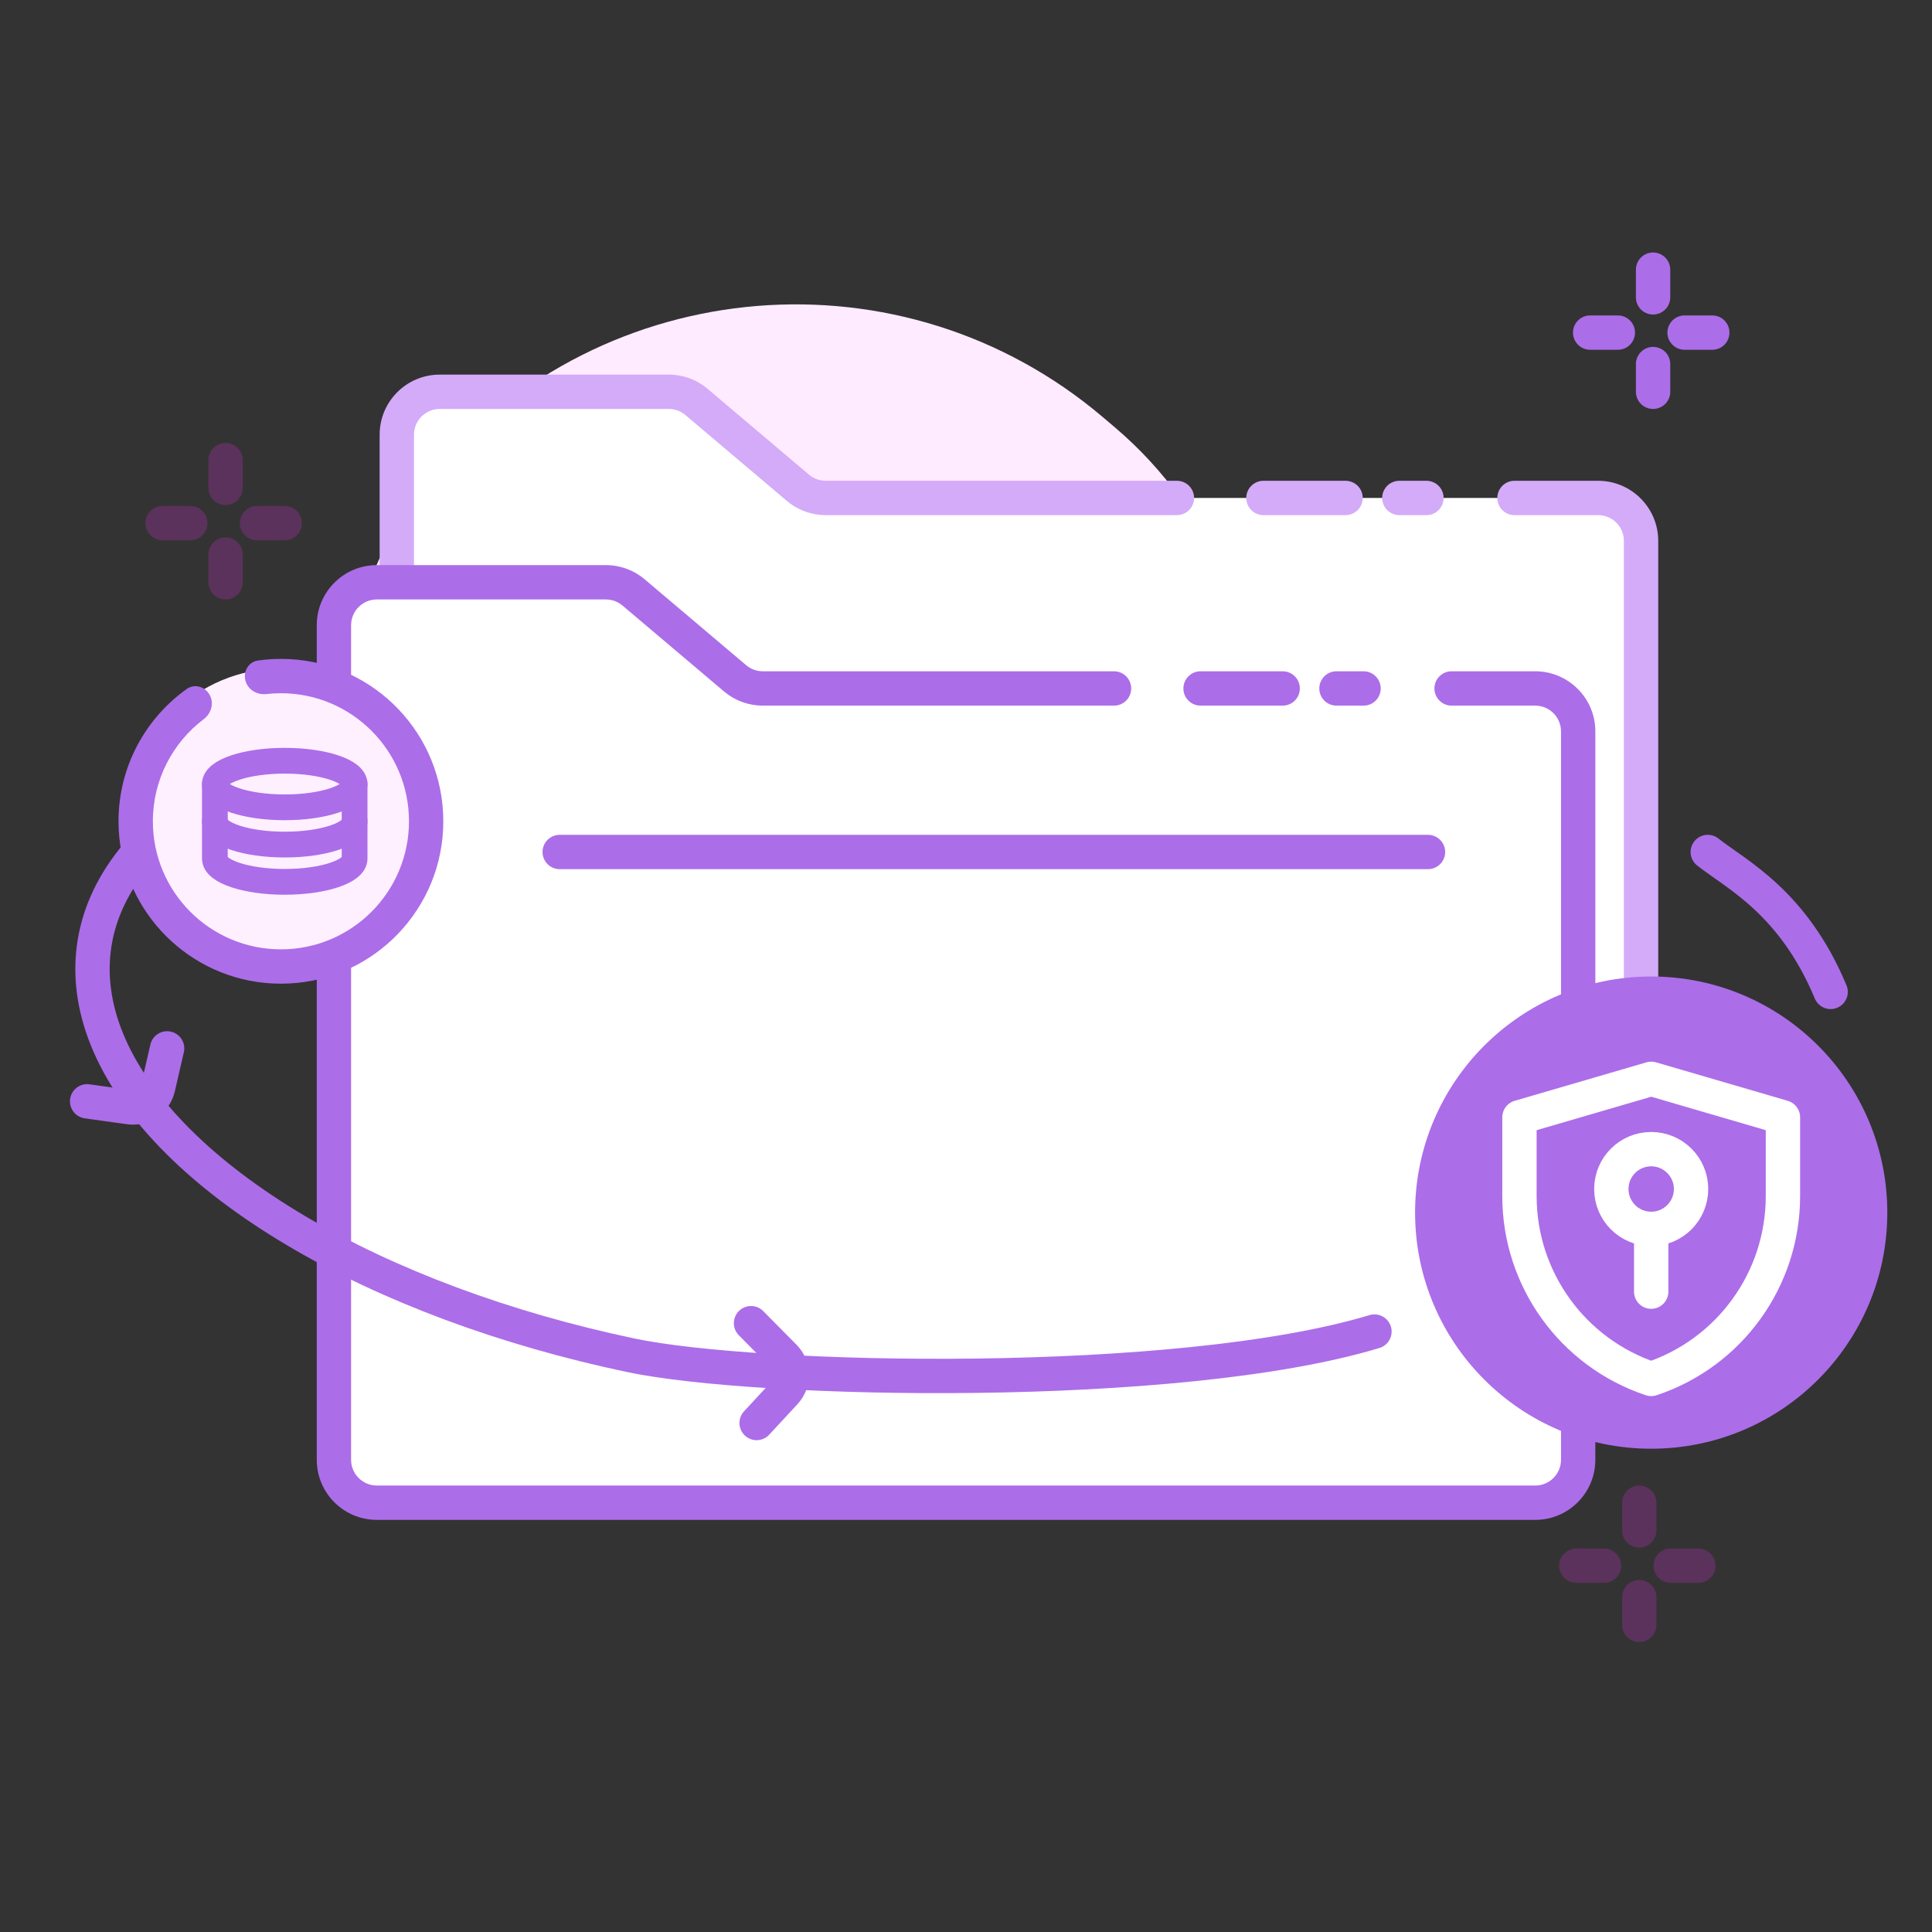
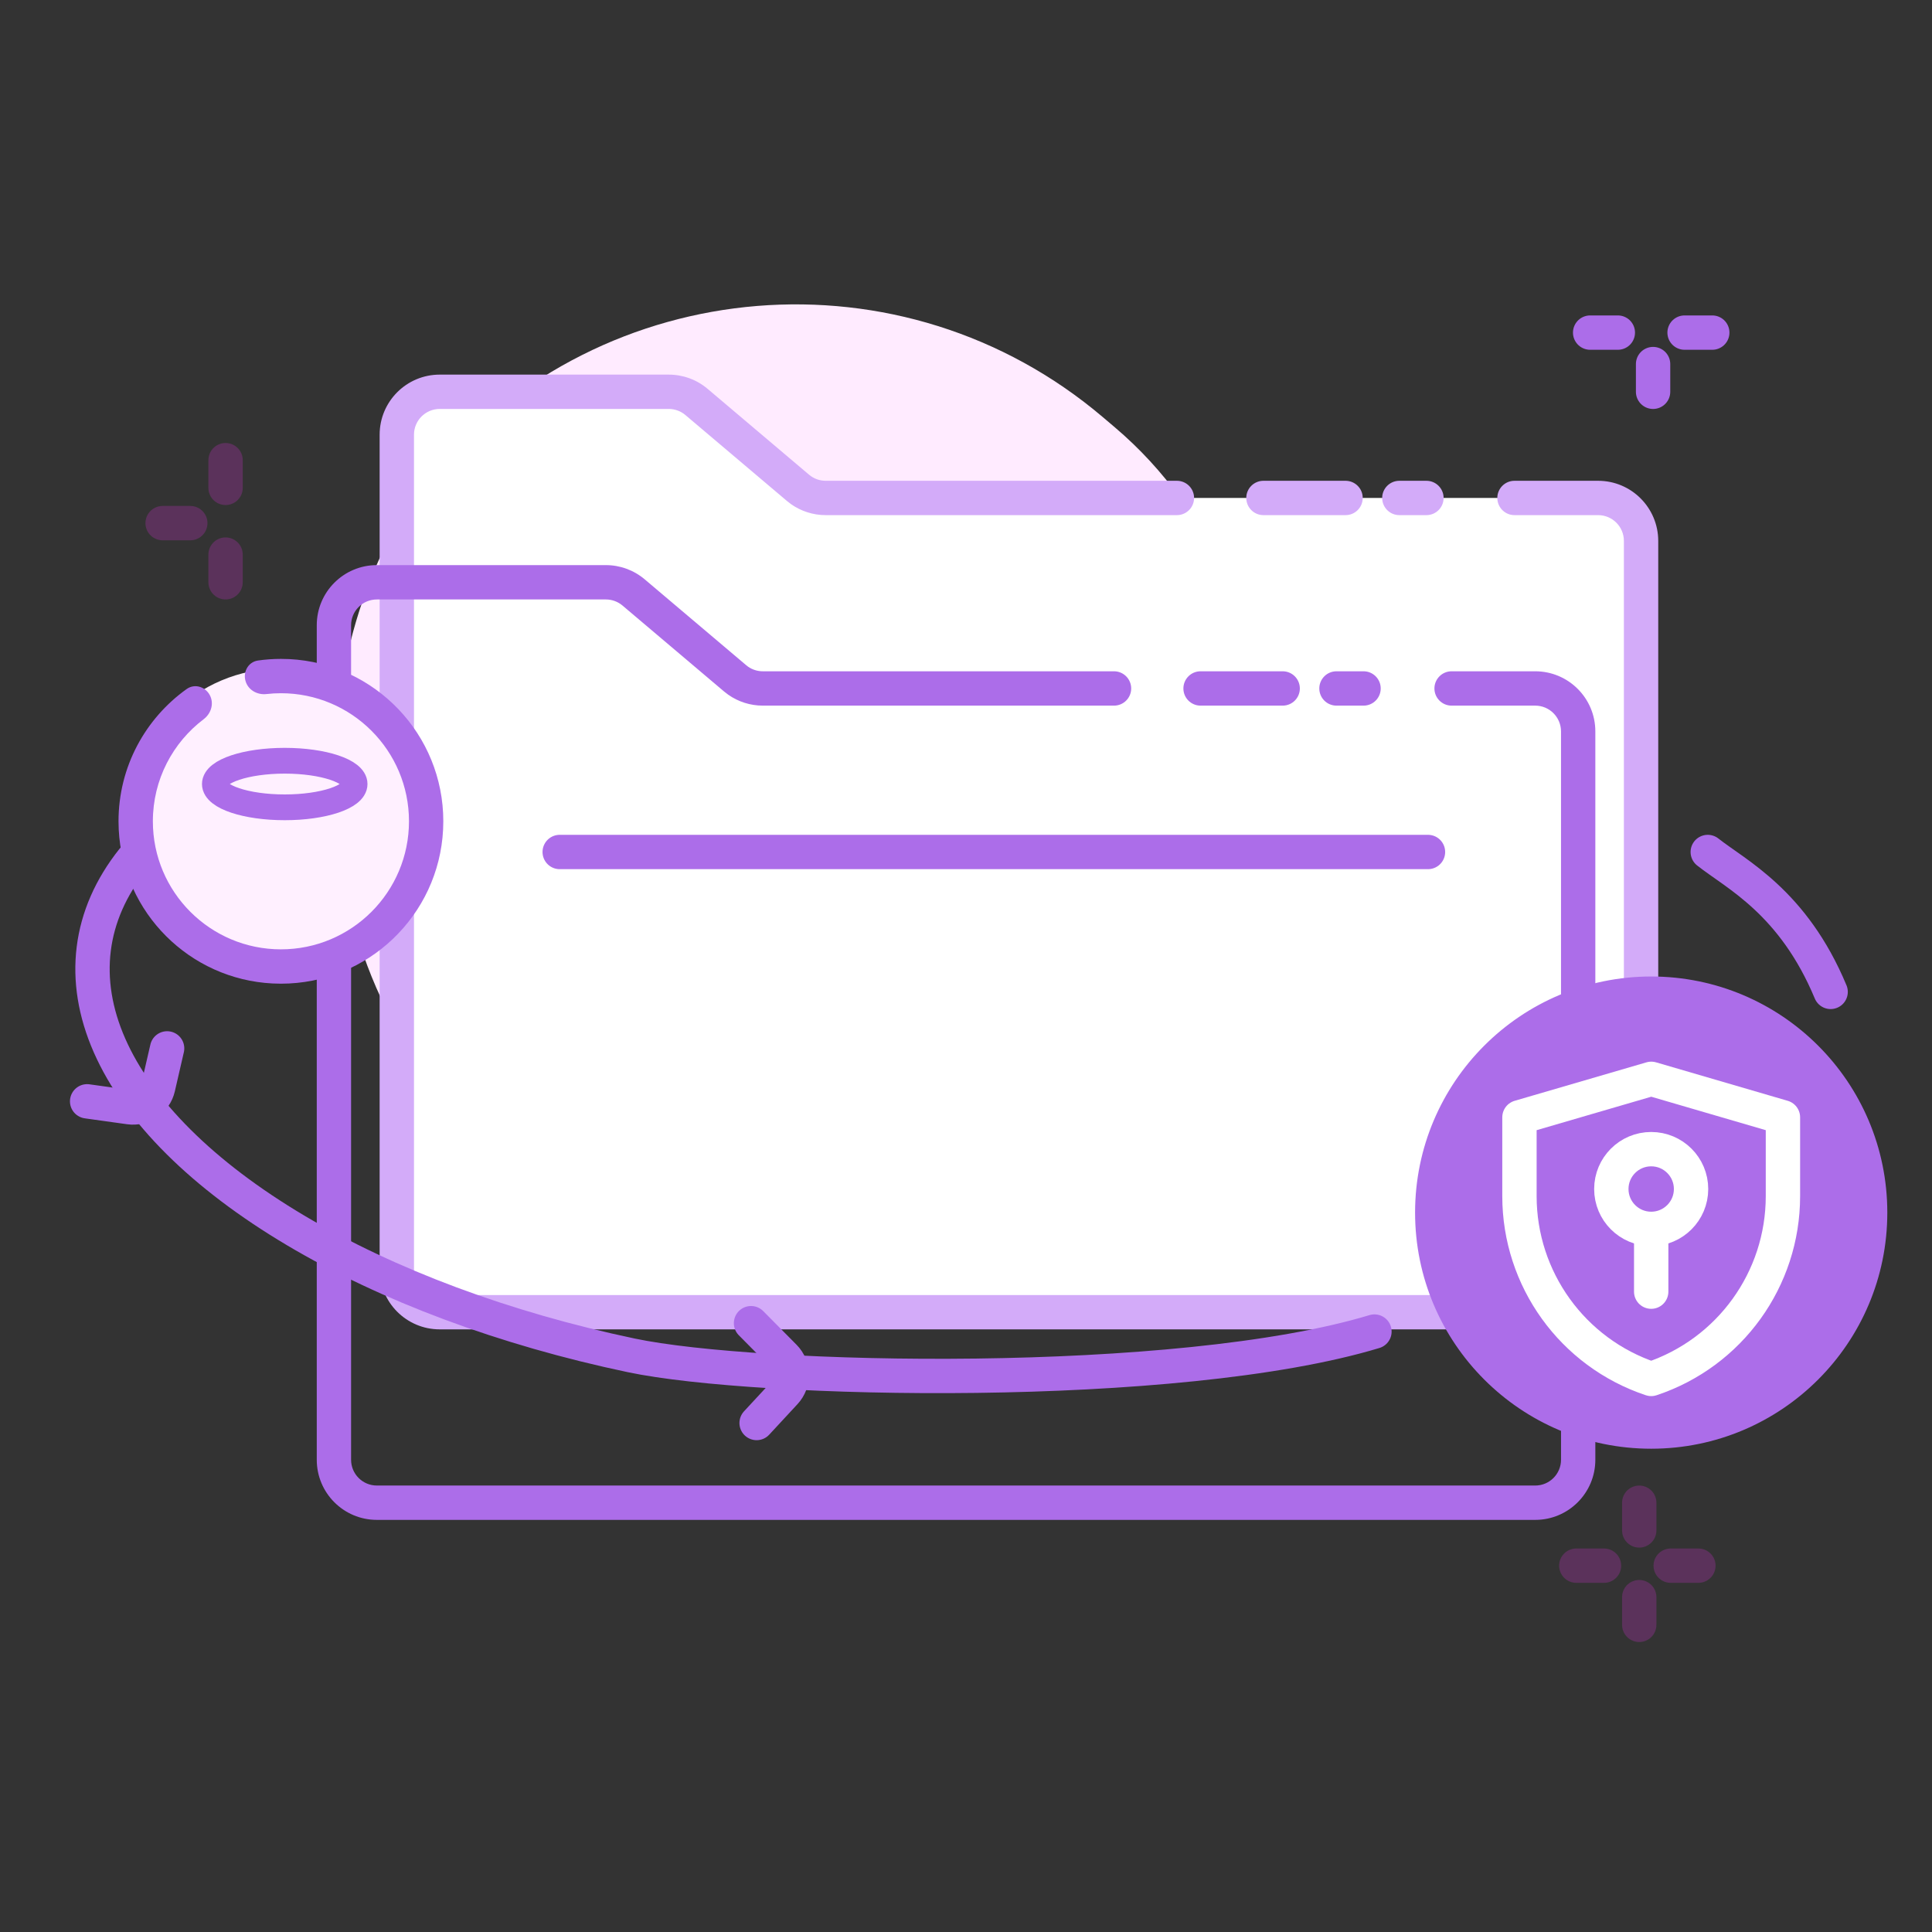
<svg xmlns="http://www.w3.org/2000/svg" width="90" height="90" viewBox="0 0 90 90" fill="none">
  <rect x="0" y="0" width="90" height="90" fill="#333333" stroke="none" />
  <rect x="34.523" y="5.123" width="44.969" height="44.229" rx="22.114" transform="rotate(40.335 34.523 5.123)" fill="#FFEBFF" />
  <path d="M18.485 20.251C18.485 19.146 19.38 18.251 20.485 18.251H31.153C31.626 18.251 32.084 18.418 32.445 18.724L37.171 22.724C37.533 23.03 37.99 23.197 38.463 23.197H74.447C75.552 23.197 76.447 24.093 76.447 25.197V59.128C76.447 60.233 75.552 61.128 74.447 61.128H20.485C19.38 61.128 18.485 60.233 18.485 59.128V20.251Z" fill="white" />
  <path d="M31.153 17.451C31.815 17.451 32.456 17.685 32.962 18.113L37.688 22.113L37.772 22.178C37.974 22.32 38.215 22.397 38.464 22.397H54.825C55.267 22.397 55.625 22.755 55.625 23.197C55.625 23.638 55.267 23.997 54.825 23.997H38.464C37.884 23.997 37.321 23.817 36.85 23.486L36.655 23.334L31.928 19.334C31.712 19.151 31.437 19.05 31.153 19.05H20.485C19.822 19.05 19.285 19.588 19.285 20.25V59.127C19.285 59.79 19.822 60.328 20.485 60.328H74.447C75.11 60.327 75.647 59.79 75.647 59.127V25.197C75.647 24.534 75.109 23.997 74.447 23.997H70.55C70.109 23.997 69.751 23.638 69.751 23.197C69.751 22.755 70.109 22.397 70.55 22.397H74.447C75.993 22.397 77.246 23.651 77.247 25.197V59.127C77.247 60.674 75.993 61.927 74.447 61.927H20.485C18.939 61.927 17.685 60.674 17.685 59.127V20.25C17.685 18.704 18.939 17.451 20.485 17.451H31.153ZM63.481 23.197C63.481 23.638 63.123 23.997 62.681 23.997H58.856C58.414 23.997 58.056 23.638 58.056 23.197C58.056 22.755 58.414 22.397 58.856 22.397H62.681C63.123 22.397 63.481 22.755 63.481 23.197ZM67.249 23.197C67.249 23.638 66.891 23.997 66.449 23.997H65.187C64.746 23.997 64.387 23.638 64.387 23.197C64.387 22.755 64.746 22.397 65.187 22.397H66.449C66.891 22.397 67.249 22.755 67.249 23.197Z" fill="#D3ABF9" />
-   <path d="M15.556 29.125C15.556 28.021 16.451 27.125 17.555 27.125H28.224C28.697 27.125 29.154 27.293 29.516 27.599L34.242 31.599C34.603 31.904 35.061 32.072 35.534 32.072H71.518C72.622 32.072 73.518 32.967 73.518 34.072V68.003C73.518 69.107 72.622 70.003 71.518 70.003H17.555C16.451 70.003 15.556 69.107 15.556 68.003V29.125Z" fill="white" />
  <path d="M28.224 26.325C28.886 26.325 29.527 26.56 30.032 26.987L34.759 30.987L34.843 31.053C35.044 31.195 35.286 31.271 35.534 31.271H51.895C52.337 31.271 52.695 31.63 52.695 32.071C52.695 32.513 52.337 32.871 51.895 32.871H35.534C34.955 32.871 34.391 32.692 33.921 32.36L33.726 32.209L28.999 28.209C28.782 28.026 28.507 27.925 28.224 27.925H17.556C16.893 27.925 16.356 28.462 16.355 29.125V68.002C16.355 68.665 16.893 69.202 17.556 69.202H71.518C72.18 69.202 72.718 68.665 72.718 68.002V34.071C72.717 33.409 72.18 32.871 71.518 32.871H67.621C67.179 32.871 66.821 32.513 66.821 32.071C66.821 31.63 67.179 31.271 67.621 31.271H71.518C73.064 31.272 74.317 32.525 74.317 34.071V68.002C74.317 69.548 73.064 70.802 71.518 70.802H17.556C16.009 70.802 14.756 69.548 14.756 68.002V29.125C14.756 27.579 16.009 26.325 17.556 26.325H28.224ZM60.552 32.071C60.552 32.513 60.194 32.871 59.752 32.871H55.927C55.485 32.871 55.127 32.513 55.127 32.071C55.127 31.63 55.485 31.271 55.927 31.271H59.752C60.194 31.271 60.552 31.63 60.552 32.071ZM64.319 32.071C64.319 32.513 63.961 32.871 63.52 32.871H62.258C61.816 32.871 61.458 32.513 61.458 32.071C61.458 31.63 61.816 31.271 62.258 31.271H63.52C63.961 31.271 64.319 31.63 64.319 32.071Z" fill="#AC6DE9" />
  <path d="M26.073 39.689H66.521" stroke="#AC6DE9" stroke-width="1.6" stroke-linecap="round" stroke-linejoin="round" />
-   <path d="M77.007 12.562V13.852" stroke="#AC6DE9" stroke-width="1.6" stroke-linecap="round" />
  <path d="M77.007 16.96V18.251" stroke="#AC6DE9" stroke-width="1.6" stroke-linecap="round" />
  <path d="M75.365 15.494L74.075 15.494" stroke="#AC6DE9" stroke-width="1.6" stroke-linecap="round" />
  <path d="M79.764 15.494L78.474 15.494" stroke="#AC6DE9" stroke-width="1.6" stroke-linecap="round" />
  <path opacity="0.2" d="M76.362 70.003V71.293" stroke="#FD30FD" stroke-width="1.6" stroke-linecap="round" />
  <path opacity="0.2" d="M76.362 74.401V75.692" stroke="#FD30FD" stroke-width="1.6" stroke-linecap="round" />
  <path opacity="0.2" d="M74.72 72.935L73.43 72.935" stroke="#FD30FD" stroke-width="1.6" stroke-linecap="round" />
  <path opacity="0.2" d="M79.118 72.935L77.828 72.935" stroke="#FD30FD" stroke-width="1.6" stroke-linecap="round" />
  <path opacity="0.2" d="M10.508 21.436V22.727" stroke="#FD30FD" stroke-width="1.6" stroke-linecap="round" />
  <path opacity="0.2" d="M10.508 25.835V27.125" stroke="#FD30FD" stroke-width="1.6" stroke-linecap="round" />
  <path opacity="0.2" d="M8.865 24.369L7.575 24.369" stroke="#FD30FD" stroke-width="1.6" stroke-linecap="round" />
-   <path opacity="0.2" d="M13.264 24.369L11.974 24.369" stroke="#FD30FD" stroke-width="1.6" stroke-linecap="round" />
  <circle cx="76.919" cy="56.488" r="10.399" fill="#AC6DE9" stroke="#AC6DE9" stroke-width="1.2" />
  <path d="M70.782 52.048L76.922 50.256L83.056 52.048V55.723C83.056 59.586 80.585 63.015 76.92 64.236C73.255 63.015 70.782 59.585 70.782 55.721V52.048Z" stroke="white" stroke-width="1.6" stroke-linejoin="round" />
  <circle cx="76.919" cy="55.389" r="1.857" stroke="white" stroke-width="1.6" />
  <path d="M76.919 57.699V60.17" stroke="white" stroke-width="1.6" stroke-linecap="round" stroke-linejoin="round" />
  <path d="M85.278 46.206C83.531 42.013 80.874 40.734 79.554 39.689" stroke="#AC6DE9" stroke-width="1.6" stroke-linecap="round" />
  <path d="M64.027 62.029C54.868 64.798 35.303 64.378 29.406 63.138C23.509 61.898 18.078 59.876 13.766 57.314C9.455 54.753 6.445 51.761 5.1 48.698C3.755 45.636 4.132 42.633 6.184 40.05" stroke="#AC6DE9" stroke-width="1.6" stroke-linecap="round" />
  <path d="M34.986 61.639L36.537 63.206C36.989 63.663 37.001 64.395 36.564 64.866L35.246 66.289" stroke="#AC6DE9" stroke-width="1.6" stroke-linecap="round" />
  <path d="M7.785 48.838L7.365 50.66C7.225 51.267 6.646 51.666 6.029 51.579L4.059 51.304" stroke="#AC6DE9" stroke-width="1.6" stroke-linecap="round" />
  <circle cx="13.086" cy="38.259" r="7.12" fill="#FFF0FF" />
  <path d="M13.475 30.703C17.473 30.906 20.651 34.212 20.651 38.259L20.641 38.648C20.439 42.645 17.134 45.824 13.087 45.824L12.697 45.814C8.829 45.618 5.727 42.516 5.531 38.648L5.521 38.259C5.521 35.718 6.774 33.47 8.695 32.098C9.091 31.815 9.628 32.009 9.81 32.46C9.961 32.834 9.811 33.257 9.49 33.501C8.051 34.59 7.121 36.316 7.121 38.259C7.121 41.553 9.792 44.224 13.087 44.224C16.381 44.224 19.051 41.553 19.052 38.259C19.052 34.965 16.381 32.294 13.087 32.293C12.858 32.293 12.633 32.306 12.412 32.332C12.013 32.377 11.615 32.176 11.465 31.804C11.282 31.351 11.537 30.837 12.021 30.769C12.369 30.719 12.725 30.694 13.087 30.694L13.475 30.703Z" fill="#AC6DE9" />
-   <path d="M16.519 36.523V39.995C16.519 40.594 15.062 41.08 13.264 41.08C11.466 41.08 10.009 40.594 10.009 39.995V36.523" stroke="#AC6DE9" stroke-width="1.2" stroke-linecap="round" stroke-linejoin="round" />
-   <path d="M16.519 38.259C16.519 38.858 15.062 39.344 13.264 39.344C11.466 39.344 10.009 38.858 10.009 38.259" stroke="#AC6DE9" stroke-width="1.2" stroke-linecap="round" stroke-linejoin="round" />
  <path d="M16.519 36.523C16.519 37.122 15.062 37.608 13.264 37.608C11.466 37.608 10.009 37.122 10.009 36.523C10.009 35.924 11.466 35.438 13.264 35.438C15.062 35.438 16.519 35.924 16.519 36.523Z" stroke="#AC6DE9" stroke-width="1.2" stroke-linecap="round" stroke-linejoin="round" />
</svg>